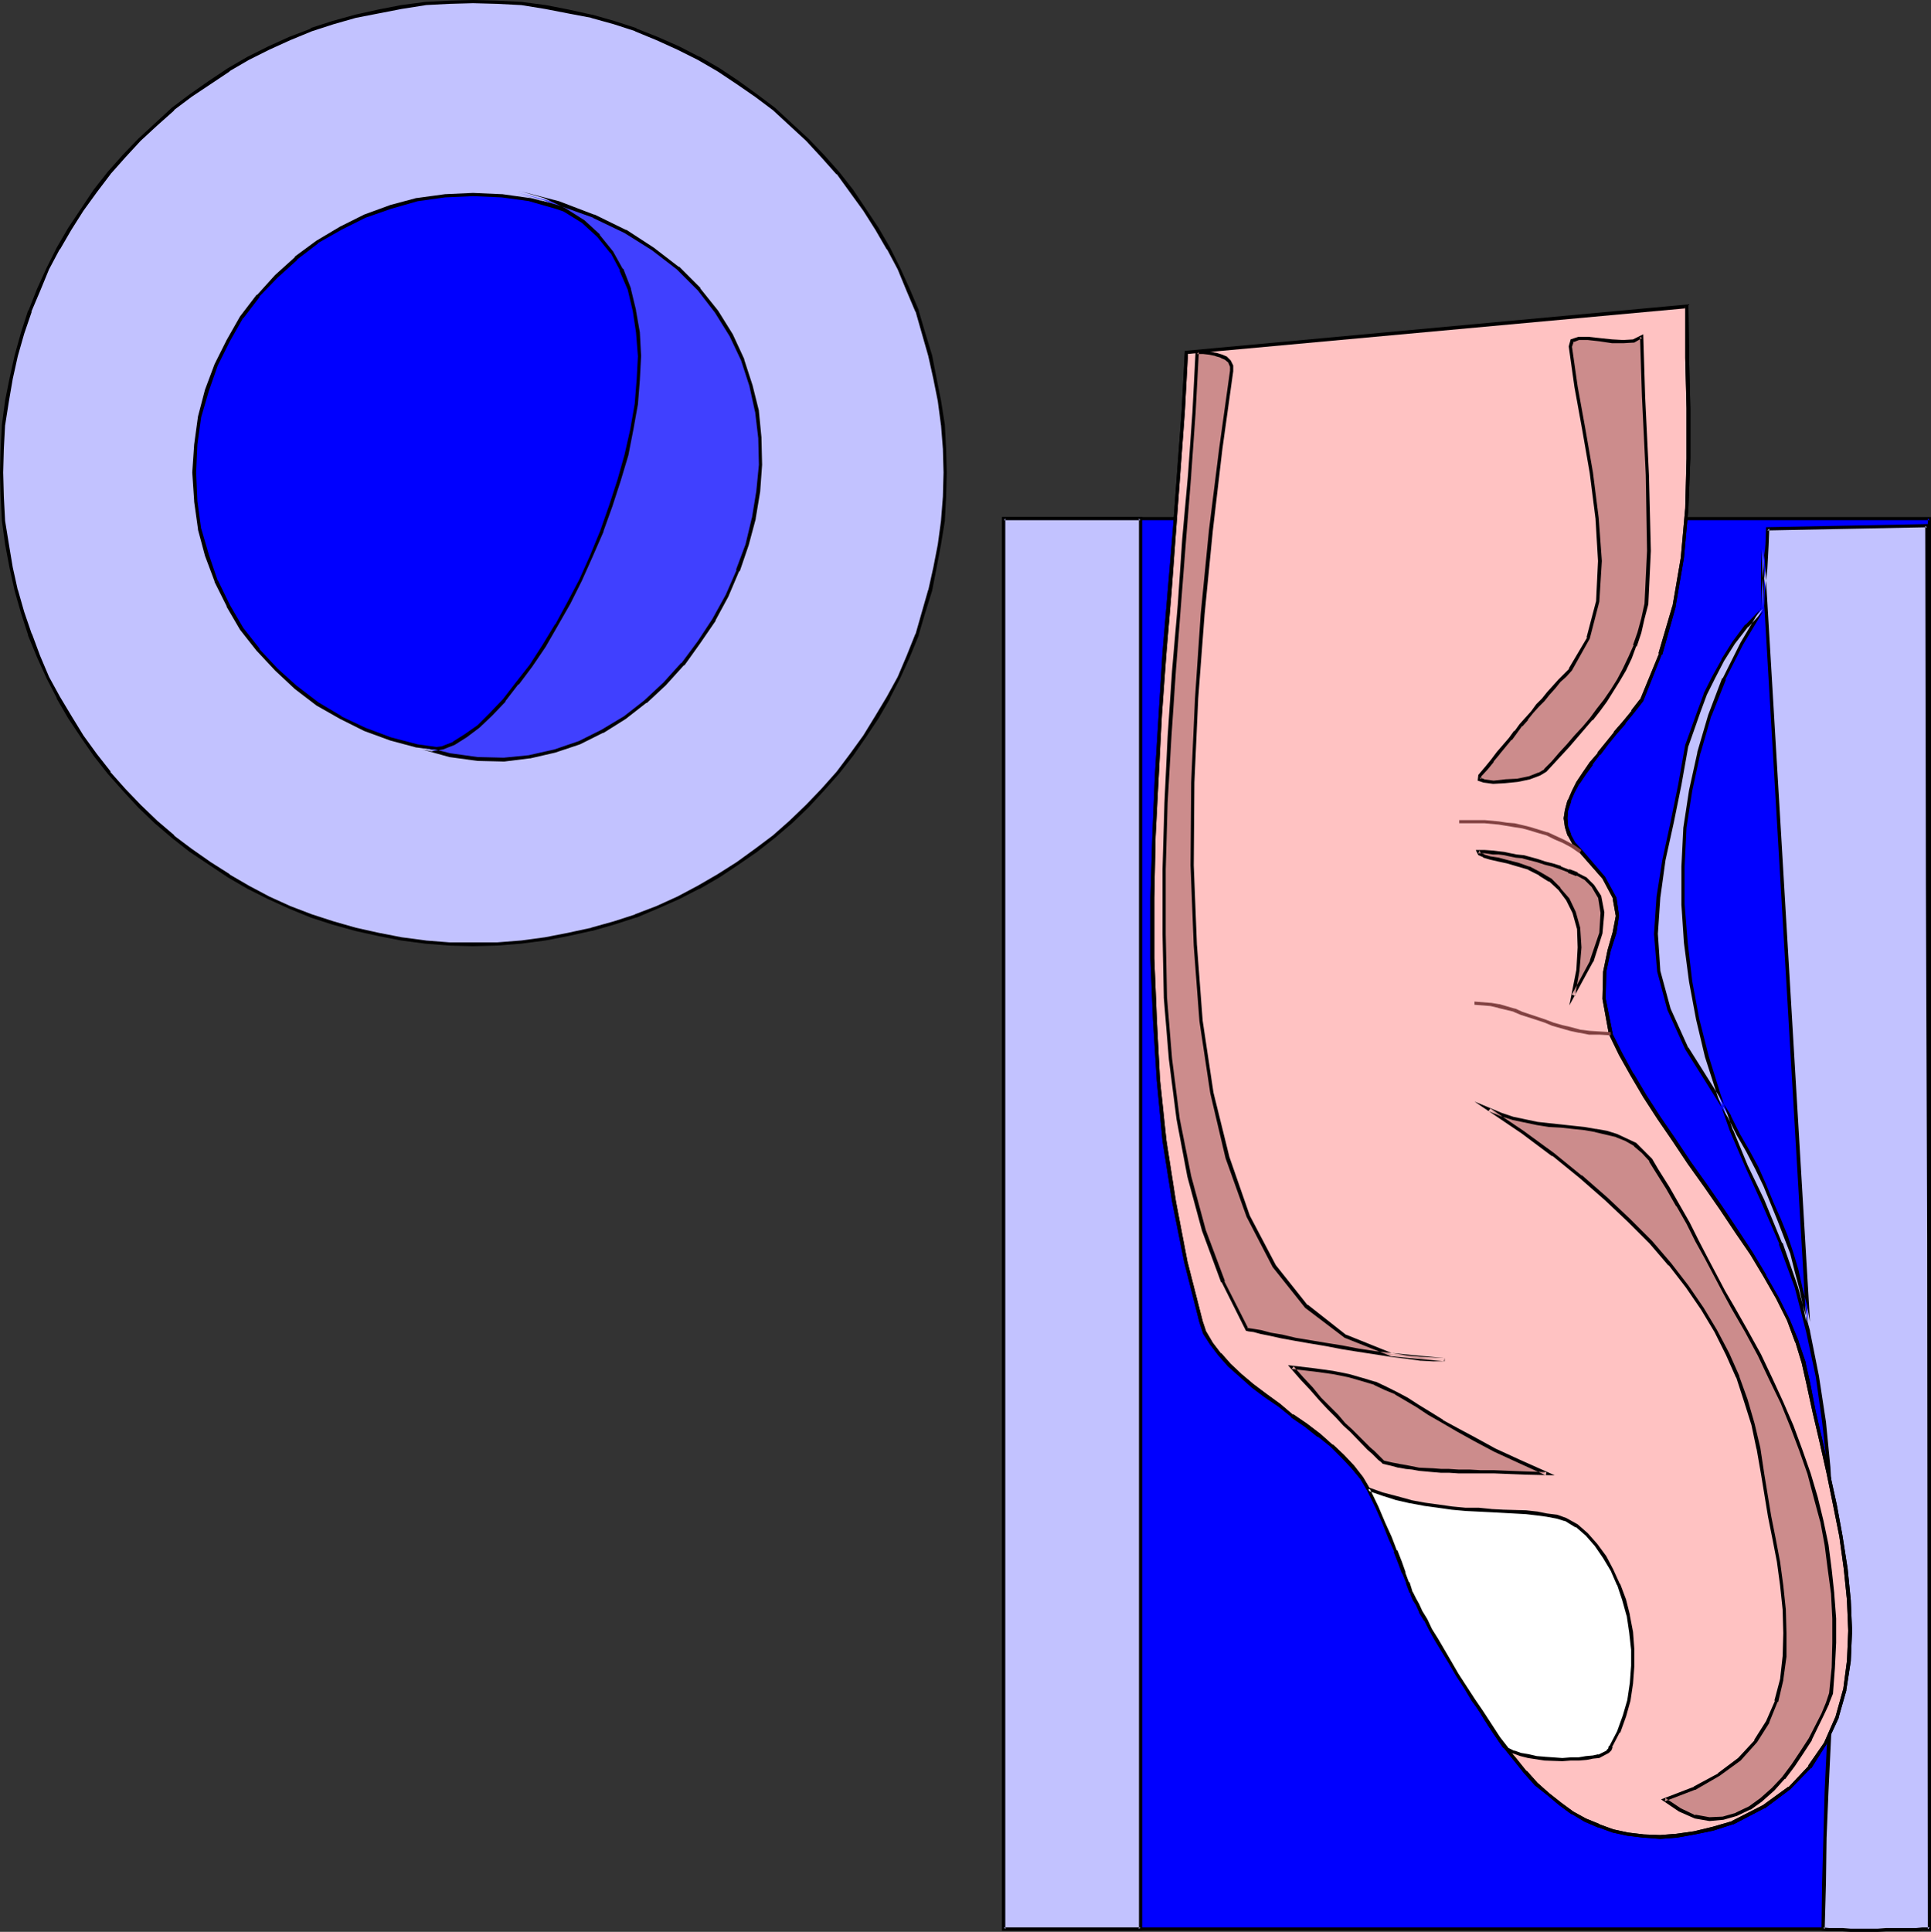
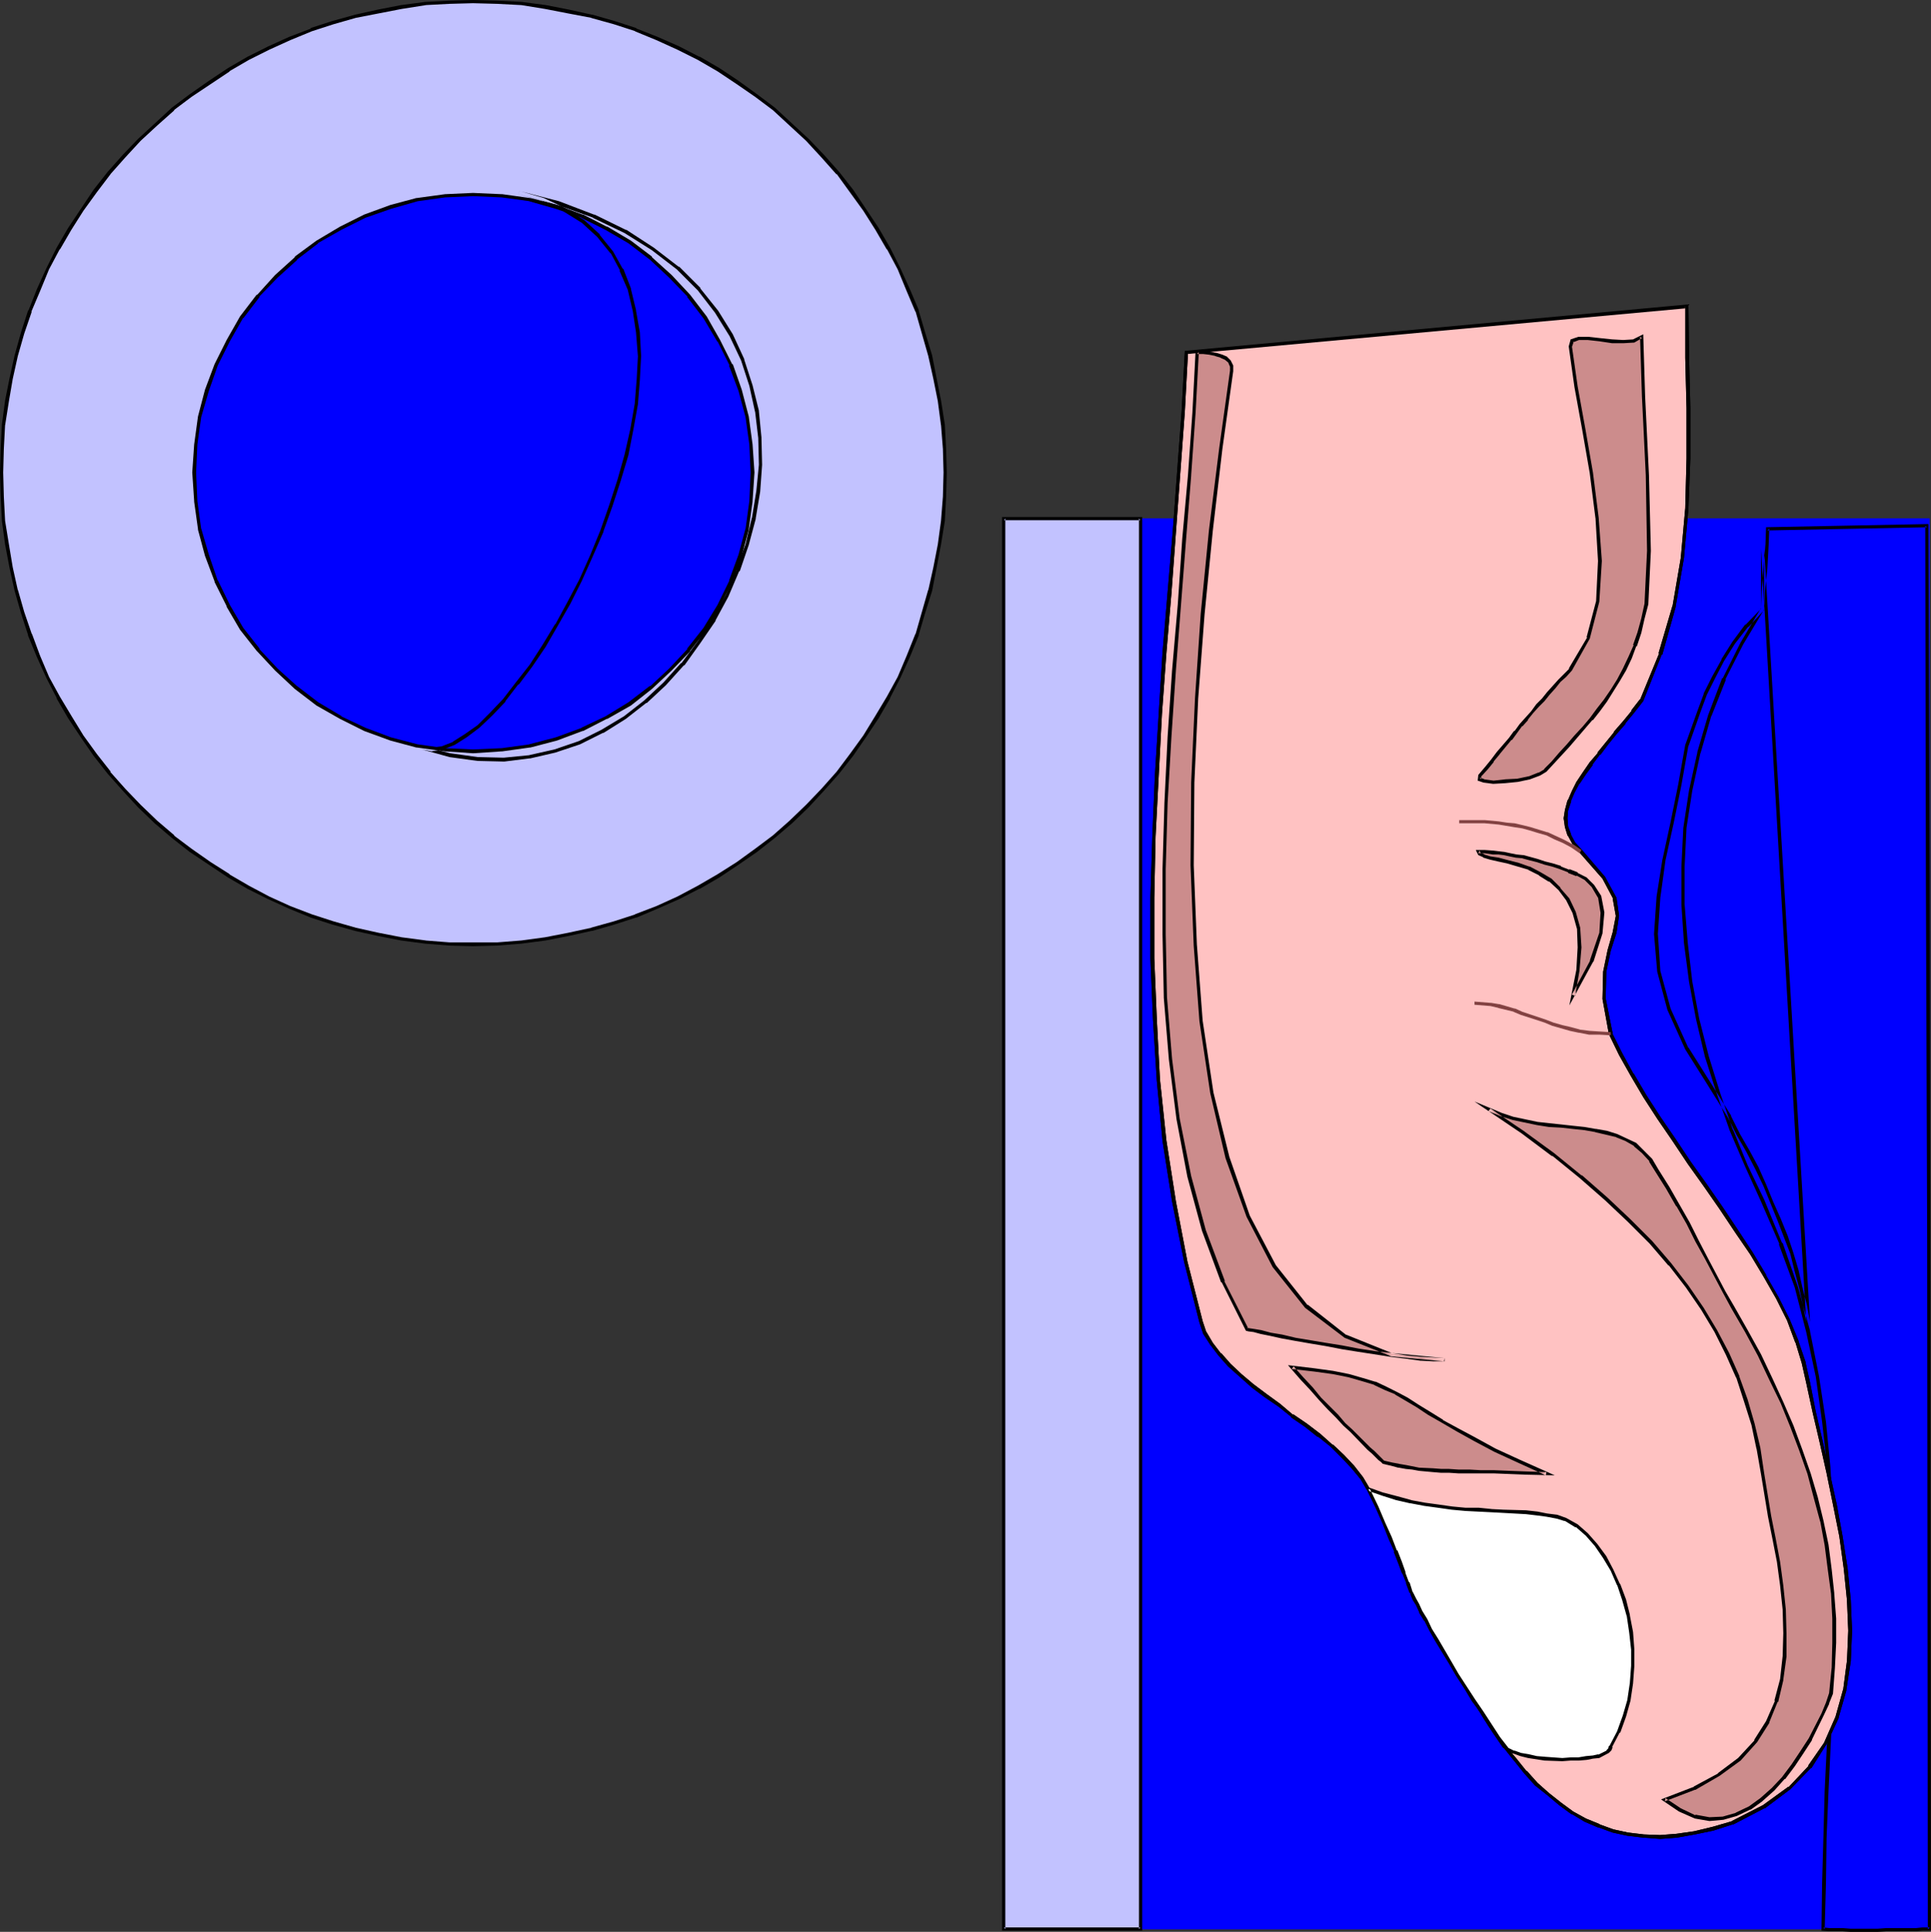
<svg xmlns="http://www.w3.org/2000/svg" xmlns:ns1="http://sodipodi.sourceforge.net/DTD/sodipodi-0.dtd" xmlns:ns2="http://www.inkscape.org/namespaces/inkscape" version="1.0" width="129.681mm" height="129.724mm" id="svg29" ns1:docname="Ball - Grip 1.wmf">
  <rect width="100%" height="100%" fill="#333333" stroke="none" />
  <ns1:namedview id="namedview29" pagecolor="#ffffff" bordercolor="#000000" borderopacity="0.25" ns2:showpageshadow="2" ns2:pageopacity="0.0" ns2:pagecheckerboard="0" ns2:deskcolor="#d1d1d1" ns2:document-units="mm" />
  <defs id="defs1">
    <pattern id="WMFhbasepattern" patternUnits="userSpaceOnUse" width="6" height="6" x="0" y="0" />
  </defs>
  <path style="fill:#c2c2ff;fill-opacity:1;fill-rule:evenodd;stroke:none" d="m 120.069,239.653 6.141,-0.162 6.141,-0.323 6.141,-0.97 5.818,-1.131 5.818,-1.131 5.656,-1.778 5.656,-1.778 5.333,-2.101 5.333,-2.424 5.171,-2.586 5.01,-2.909 4.848,-3.232 4.686,-3.394 4.686,-3.394 4.202,-3.717 4.202,-4.04 3.878,-4.202 3.878,-4.363 3.555,-4.525 3.232,-4.686 3.07,-4.848 3.07,-5.01 2.586,-5.01 2.424,-5.333 2.262,-5.656 1.454,-5.494 1.778,-5.656 1.293,-5.656 1.131,-5.979 0.808,-5.979 0.323,-6.141 0.162,-6.141 -0.162,-5.979 -0.323,-6.141 -0.808,-5.979 -1.131,-5.818 -1.293,-5.818 -1.778,-5.656 -1.454,-5.494 -2.262,-5.494 -2.424,-5.333 -2.586,-5.171 -3.07,-5.01 -3.07,-4.848 -3.232,-4.686 -3.555,-4.525 -3.878,-4.363 -3.878,-4.202 -4.202,-3.878 -4.202,-3.878 -4.686,-3.394 -4.686,-3.394 -4.848,-3.07 -5.01,-2.909 -5.171,-2.747 -5.333,-2.262 -5.333,-2.262 -5.656,-1.778 -5.656,-1.616 -5.818,-1.293 -5.818,-1.131 -6.141,-0.808 -6.141,-0.485 -6.141,-0.162 -5.979,0.162 -6.141,0.485 -5.979,0.808 -5.979,1.131 -5.818,1.293 -5.656,1.616 -5.494,1.778 -5.494,2.262 -5.333,2.262 -5.171,2.747 -5.01,2.909 -4.848,3.07 -4.686,3.394 -4.525,3.394 -4.363,3.878 -4.202,3.878 -3.878,4.202 -3.878,4.363 -3.394,4.525 -3.394,4.686 -3.232,4.848 -2.747,5.01 -2.747,5.171 -2.262,5.333 -2.262,5.494 -1.778,5.494 -1.778,5.656 -1.131,5.818 -1.131,5.818 -0.808,5.979 -0.485,6.141 -0.162,5.979 0.162,6.141 0.485,6.141 0.808,5.979 1.131,5.979 1.131,5.656 1.778,5.656 1.778,5.494 2.262,5.656 2.262,5.333 2.747,5.01 2.747,5.01 3.232,4.848 3.394,4.686 3.394,4.525 3.878,4.363 3.878,4.202 4.202,4.04 4.363,3.717 4.525,3.394 4.686,3.394 4.848,3.232 5.01,2.909 5.171,2.586 5.333,2.424 5.494,2.101 5.494,1.778 5.656,1.778 5.818,1.131 5.979,1.131 5.979,0.97 6.141,0.323 z" id="path1" />
  <path style="fill:#000000;fill-opacity:1;fill-rule:evenodd;stroke:none" d="m 120.069,240.137 6.141,-0.162 6.141,-0.485 v 0 l 6.141,-0.808 5.818,-1.131 5.818,-1.293 h 0.162 l 5.656,-1.616 5.494,-1.778 h 0.162 l 5.333,-2.262 5.494,-2.424 5.01,-2.586 h 0.162 l 5.01,-2.909 4.848,-3.232 4.686,-3.232 4.525,-3.555 v 0 l 4.363,-3.717 4.202,-4.04 3.878,-4.202 3.878,-4.363 v 0 l 3.555,-4.525 3.232,-4.686 3.232,-4.848 2.909,-5.01 v -0.162 l 2.586,-5.01 2.424,-5.333 2.262,-5.494 v -0.162 l 1.616,-5.494 1.778,-5.656 v 0 l 1.131,-5.818 1.131,-5.979 0.97,-5.979 v 0 l 0.323,-6.141 0.162,-6.141 -0.162,-5.979 -0.323,-6.141 v 0 l -0.97,-6.141 -1.131,-5.656 -1.131,-5.818 v 0 l -1.778,-5.818 -1.616,-5.494 v -0.162 l -2.262,-5.333 -2.424,-5.333 -2.586,-5.171 v 0 l -2.909,-5.01 -3.232,-4.848 -3.232,-4.848 -3.555,-4.525 v 0 l -3.878,-4.363 -3.878,-4.04 -4.202,-3.878 -4.363,-4.04 v 0 l -4.525,-3.394 -4.686,-3.394 -4.848,-3.232 -5.01,-2.909 h -0.162 l -5.01,-2.586 -5.494,-2.424 -5.333,-2.101 -0.162,-0.162 -5.494,-1.778 -5.656,-1.616 h -0.162 l -5.818,-1.293 -5.818,-1.131 -6.141,-0.808 v 0 L 126.209,0.162 120.069,0 l -5.979,0.162 -6.141,0.323 v 0 l -6.141,0.808 -5.818,1.131 -5.818,1.293 v 0 L 84.355,5.333 78.861,7.11 v 0.162 l -5.494,2.101 -5.333,2.424 -5.171,2.586 -5.01,2.909 v 0 l -4.848,3.232 -4.848,3.394 -4.525,3.394 v 0 l -4.363,4.04 -4.202,3.878 -3.878,4.04 -3.878,4.363 v 0 l -3.555,4.525 -3.232,4.848 -3.232,4.848 -2.909,5.01 v 0 l -2.586,5.171 -2.424,5.333 -2.101,5.333 -0.162,0.162 -1.778,5.494 -1.616,5.818 v 0 l -1.293,5.818 -1.131,5.656 -0.808,6.141 v 0 L 0.162,113.928 0,119.907 l 0.162,6.141 0.323,6.141 v 0 l 0.808,5.979 1.131,5.979 1.293,5.818 v 0 l 1.616,5.656 1.778,5.494 v 0.162 l 2.262,5.494 v 0 l 2.424,5.333 2.586,5.01 v 0.162 l 2.909,5.01 3.232,4.848 3.232,4.686 3.555,4.525 v 0 l 3.878,4.363 3.878,4.202 4.202,4.04 4.363,3.717 v 0 l 4.525,3.555 4.848,3.232 4.848,3.232 v 0 l 5.01,2.909 5.171,2.586 5.333,2.424 5.494,2.262 v 0 l 5.494,1.778 5.818,1.616 v 0 l 5.818,1.293 5.818,1.131 6.141,0.808 v 0 l 6.141,0.485 5.979,0.162 v -0.97 h -5.979 l -6.141,-0.485 h 0.162 l -6.141,-0.808 -5.818,-1.131 -5.818,-1.293 v 0 l -5.656,-1.616 -5.494,-1.778 v 0 l -5.494,-2.101 -5.333,-2.424 -5.171,-2.747 -5.01,-2.909 h 0.162 l -4.848,-3.07 -4.848,-3.394 -4.525,-3.394 h 0.162 l -4.363,-3.717 -4.202,-4.04 -3.878,-4.04 -3.878,-4.363 h 0.162 l -3.555,-4.525 -3.394,-4.686 -3.07,-5.01 -2.909,-4.848 v 0 l -2.747,-5.01 -2.262,-5.333 v 0 l -2.101,-5.656 v 0.162 l -1.939,-5.656 -1.616,-5.656 v 0.162 l -1.293,-5.818 -0.97,-5.818 -0.97,-5.979 v 0 l -0.323,-6.141 -0.162,-6.141 0.162,-5.979 0.323,-6.141 v 0.162 l 0.97,-6.141 0.97,-5.656 1.293,-5.818 v 0 l 1.616,-5.656 1.939,-5.656 -0.162,0.162 2.262,-5.333 2.262,-5.494 2.747,-5.171 v 0.162 l 2.909,-5.01 3.07,-4.848 3.394,-4.686 3.555,-4.686 -0.162,0.162 3.878,-4.363 3.878,-4.202 4.202,-3.878 4.363,-3.878 h -0.162 l 4.525,-3.394 4.848,-3.232 4.848,-3.232 h -0.162 l 5.01,-2.909 5.171,-2.586 5.333,-2.424 5.494,-2.262 v 0 l 5.494,-1.778 5.656,-1.616 v 0 l 5.818,-1.131 5.818,-1.131 6.141,-0.97 h -0.162 l 6.141,-0.323 5.979,-0.162 6.141,0.162 6.141,0.323 v 0 l 5.979,0.97 5.818,1.131 5.979,1.131 h -0.162 l 5.818,1.616 5.494,1.778 h -0.162 l 5.494,2.262 5.333,2.424 5.171,2.586 v 0 l 5.01,2.909 4.848,3.232 4.686,3.232 4.525,3.394 v 0 l 4.202,3.878 4.202,3.878 3.878,4.202 3.878,4.363 v -0.162 l 3.394,4.686 3.394,4.686 3.07,4.848 2.909,5.01 v -0.162 l 2.747,5.171 2.262,5.494 2.262,5.333 v -0.162 l 1.616,5.656 1.616,5.656 v 0 l 1.293,5.818 1.131,5.656 0.808,6.141 v -0.162 l 0.485,6.141 0.162,5.979 -0.162,6.141 -0.485,6.141 v 0 l -0.808,5.979 -1.131,5.818 -1.293,5.818 v -0.162 l -1.616,5.656 -1.616,5.656 v -0.162 l -2.262,5.656 -2.262,5.333 -2.747,5.01 v 0 l -2.909,4.848 -3.07,5.01 -3.394,4.686 -3.394,4.525 v 0 l -3.878,4.363 -3.878,4.04 -4.202,4.04 -4.202,3.717 v 0 l -4.525,3.394 -4.686,3.394 -4.848,3.07 -5.01,2.909 v 0 l -5.171,2.747 -5.333,2.424 -5.494,2.101 h 0.162 l -5.494,1.778 -5.818,1.616 h 0.162 l -5.979,1.293 -5.818,1.131 -5.979,0.808 v 0 l -6.141,0.485 h -6.141 z" id="path2" />
  <path style="fill:#0000ff;fill-opacity:1;fill-rule:evenodd;stroke:none" d="m 120.069,190.688 7.272,-0.323 7.11,-0.97 6.787,-1.778 6.464,-2.424 6.141,-3.07 5.979,-3.555 5.333,-4.04 5.01,-4.525 4.686,-5.01 4.04,-5.494 3.555,-5.818 3.07,-6.302 2.262,-6.464 1.778,-6.626 0.97,-7.11 0.485,-7.272 -0.485,-7.11 -0.97,-7.11 -1.778,-6.626 -2.262,-6.464 -3.07,-6.141 -3.555,-5.979 -4.04,-5.333 -4.686,-5.01 -5.01,-4.525 -5.333,-4.202 -5.979,-3.394 -6.141,-3.07 -6.464,-2.424 -6.787,-1.778 -7.11,-0.97 -7.272,-0.485 -7.11,0.485 -7.11,0.97 -6.787,1.778 -6.464,2.424 -6.141,3.07 -5.979,3.394 -5.333,4.202 -5.01,4.525 -4.525,5.01 -4.202,5.333 -3.555,5.979 -3.07,6.141 -2.262,6.464 -1.778,6.626 -0.97,7.11 -0.485,7.11 0.485,7.272 0.97,7.11 1.778,6.626 2.262,6.464 3.07,6.302 3.555,5.818 4.202,5.494 4.525,5.01 5.01,4.525 5.333,4.04 5.979,3.555 6.141,3.07 6.464,2.424 6.787,1.778 7.11,0.97 z" id="path3" />
  <path style="fill:#000000;fill-opacity:1;fill-rule:evenodd;stroke:none" d="m 120.069,191.173 7.272,-0.485 h 0.162 l 6.949,-0.97 h 0.162 l 6.787,-1.778 6.464,-2.424 h 0.162 l 5.979,-3.07 h 0.162 l 5.979,-3.394 5.333,-4.202 v 0 l 5.01,-4.686 4.686,-4.848 v -0.162 l 4.202,-5.333 3.394,-5.818 v -0.162 l 3.07,-6.141 0.162,-0.162 2.262,-6.464 1.778,-6.626 v -0.162 l 0.97,-6.949 v -0.162 l 0.485,-7.272 -0.485,-7.11 v 0 l -0.97,-7.11 v 0 l -1.778,-6.787 -2.262,-6.464 h -0.162 l -3.07,-6.141 v 0 l -3.394,-5.979 -4.202,-5.494 v 0 l -4.686,-5.01 -5.01,-4.525 v -0.162 l -5.333,-4.04 -5.979,-3.555 h -0.162 l -5.979,-3.07 h -0.162 l -6.464,-2.424 -6.787,-1.778 h -0.162 l -6.949,-0.97 h -0.162 l -7.272,-0.323 -7.11,0.323 v 0 l -7.11,0.97 h -0.162 l -6.626,1.778 -6.626,2.424 v 0 l -6.141,3.07 -5.979,3.555 v 0 l -5.494,4.04 v 0.162 l -5.01,4.525 -4.525,5.01 h -0.162 l -4.202,5.494 v 0 l -3.394,5.979 -3.07,6.141 v 0 l -2.424,6.464 -1.778,6.787 v 0 l -0.97,7.11 v 0 l -0.485,7.11 0.485,7.272 v 0.162 l 0.97,6.949 v 0.162 l 1.778,6.626 2.424,6.464 v 0.162 l 3.07,6.141 v 0.162 l 3.394,5.818 4.202,5.333 0.162,0.162 4.525,4.848 5.01,4.686 v 0 l 5.494,4.202 5.979,3.394 v 0 l 6.141,3.07 v 0 l 6.626,2.424 6.626,1.778 h 0.162 l 7.11,0.97 v 0 l 7.11,0.485 v -0.97 l -7.11,-0.323 v 0 l -6.949,-0.97 v 0 l -6.787,-1.778 -6.464,-2.424 v 0 l -6.141,-2.909 h 0.162 l -5.979,-3.555 -5.494,-4.202 0.162,0.162 -5.01,-4.525 -4.686,-5.01 h 0.162 l -4.202,-5.333 -3.394,-5.818 v 0 l -3.07,-6.302 v 0.162 l -2.262,-6.626 -1.939,-6.626 v 0.162 l -0.97,-7.11 v 0 l -0.323,-7.272 0.323,-7.11 v 0 l 0.97,-6.949 v 0 l 1.939,-6.626 2.262,-6.464 v 0 l 3.07,-6.141 3.394,-5.979 v 0.162 l 4.202,-5.494 h -0.162 l 4.686,-4.848 5.01,-4.525 h -0.162 l 5.494,-4.202 h -0.162 l 5.979,-3.394 6.141,-3.07 v 0 l 6.464,-2.262 6.787,-1.939 v 0 l 6.949,-0.97 v 0 l 7.11,-0.323 7.272,0.323 v 0 l 7.11,0.97 h -0.162 l 6.787,1.939 6.626,2.262 h -0.162 l 6.141,3.07 v 0 l 5.818,3.394 5.494,4.202 v 0 l 4.848,4.525 4.686,4.848 h -0.162 l 4.202,5.494 3.555,5.979 v -0.162 l 3.07,6.141 h -0.162 l 2.424,6.464 1.778,6.626 v 0 l 0.97,6.949 v 0 l 0.323,7.11 -0.323,7.272 v 0 l -0.97,7.11 v -0.162 l -1.778,6.626 -2.424,6.626 0.162,-0.162 -3.07,6.302 v 0 l -3.555,5.818 -4.202,5.333 h 0.162 l -4.686,5.01 -4.848,4.525 v -0.162 l -5.494,4.202 -5.818,3.555 v 0 l -6.141,2.909 h 0.162 l -6.626,2.424 -6.787,1.778 h 0.162 l -7.11,0.97 v 0 l -7.272,0.323 z" id="path4" />
-   <path style="fill:#4040ff;fill-opacity:1;fill-rule:evenodd;stroke:none" d="m 131.704,48.965 6.141,1.778 5.494,2.424 4.686,3.07 3.878,3.555 3.394,4.202 2.424,4.525 1.939,4.848 1.454,5.494 0.808,5.494 0.485,5.979 -0.323,6.141 -0.646,6.141 -1.131,6.302 -1.293,6.464 -1.778,6.464 -2.101,6.464 -2.424,6.464 -2.586,6.302 -2.747,6.141 -2.909,5.818 -3.232,5.656 -3.232,5.333 -3.232,4.848 -3.555,4.686 -3.232,4.202 -3.394,3.555 -3.232,3.07 -3.07,2.262 -3.07,1.939 -2.747,1.131 -2.909,0.485 -2.262,-0.485 6.949,1.939 6.949,0.97 6.787,0.162 6.464,-0.646 6.464,-1.616 6.141,-2.101 5.818,-2.909 5.656,-3.394 5.333,-4.04 4.848,-4.525 4.525,-5.01 4.202,-5.494 3.717,-5.818 3.394,-5.979 2.747,-6.464 2.262,-6.464 1.778,-6.787 1.131,-6.787 0.485,-6.787 v -6.787 l -0.808,-6.787 -1.616,-6.464 -1.939,-6.626 -2.909,-6.141 -3.878,-5.979 -4.363,-5.818 -5.333,-5.333 -6.302,-4.848 -7.11,-4.525 -8.08,-3.717 -8.888,-3.394 z" id="path5" />
  <path style="fill:#000000;fill-opacity:1;fill-rule:evenodd;stroke:none" d="m 131.865,48.48 -0.323,0.808 6.302,1.778 h -0.162 l 5.494,2.586 h -0.162 l 4.686,2.909 v 0 l 3.878,3.555 v 0 l 3.394,4.202 v -0.162 l 2.424,4.525 h -0.162 l 2.101,4.848 v 0 l 1.293,5.494 v 0 l 0.808,5.333 0.485,6.141 v -0.162 l -0.323,6.141 v -0.162 l -0.485,6.141 -1.131,6.464 -1.454,6.464 v 0 l -1.778,6.302 -2.101,6.464 -2.262,6.464 v 0 l -2.586,6.302 -2.747,6.141 -3.07,5.818 -3.07,5.656 v -0.162 l -3.232,5.333 -3.232,5.01 -3.555,4.525 v 0 l -3.232,4.202 v 0 l -3.394,3.555 -3.07,3.07 v 0 l -3.232,2.262 -3.07,1.939 h 0.162 l -2.909,1.131 h 0.162 l -2.747,0.323 h 0.162 l -2.424,-0.323 -0.162,0.808 6.949,1.939 v 0 l 7.11,0.97 v 0 l 6.787,0.162 v 0 l 6.464,-0.808 h 0.162 l 6.302,-1.454 6.302,-2.101 v 0 l 5.818,-2.909 h 0.162 l 5.656,-3.555 5.171,-4.04 h 0.162 l 4.848,-4.525 4.525,-5.01 h 0.162 l 4.04,-5.656 3.878,-5.656 v -0.162 l 3.232,-5.979 2.747,-6.464 h 0.162 l 2.262,-6.626 1.778,-6.626 v -0.162 l 1.131,-6.787 0.485,-6.787 v 0 l -0.162,-6.787 v -0.162 l -0.646,-6.626 v -0.162 l -1.616,-6.464 -2.101,-6.464 v -0.162 l -2.909,-6.302 v 0 l -3.717,-5.979 -4.525,-5.656 v -0.162 l -5.333,-5.333 h -0.162 l -6.302,-4.848 -6.949,-4.525 h -0.162 l -7.918,-3.878 h -0.162 l -8.888,-3.394 -10.019,-2.586 -0.323,0.808 10.019,2.747 9.05,3.232 h -0.162 l 8.08,3.878 v 0 l 6.949,4.363 6.302,4.848 v 0 l 5.333,5.333 v 0 l 4.363,5.656 3.717,5.979 v 0 l 2.909,6.141 v 0 l 2.101,6.464 1.454,6.626 v -0.162 l 0.808,6.787 v 0 l 0.162,6.787 v 0 l -0.646,6.626 -1.131,6.949 v -0.162 l -1.616,6.787 -2.424,6.464 h 0.162 l -2.747,6.302 -3.394,6.141 v 0 l -3.717,5.656 -4.202,5.656 v -0.162 l -4.525,5.01 -4.848,4.525 v 0 l -5.171,4.04 -5.656,3.394 v 0 l -5.818,2.909 v 0 l -6.141,2.101 -6.464,1.454 h 0.162 l -6.626,0.646 h 0.162 l -6.787,-0.162 v 0 l -6.949,-0.97 v 0 l -6.949,-1.778 -0.162,0.808 2.424,0.485 2.909,-0.485 2.909,-1.131 3.07,-1.939 3.232,-2.424 v 0 l 3.232,-3.07 3.394,-3.555 v -0.162 l 3.232,-4.202 h 0.162 l 3.394,-4.525 3.394,-5.01 3.07,-5.333 v 0 l 3.232,-5.656 2.909,-5.818 2.747,-6.141 2.747,-6.302 v -0.162 l 2.262,-6.302 2.101,-6.464 1.939,-6.464 v 0 l 1.293,-6.626 1.131,-6.302 0.485,-6.141 v 0 l 0.323,-6.141 v 0 l -0.323,-5.979 -0.97,-5.494 v -0.162 l -1.293,-5.333 v -0.162 l -1.939,-5.01 h -0.162 l -2.424,-4.363 v 0 l -3.394,-4.202 v -0.162 l -3.878,-3.555 -4.848,-3.07 v 0 l -5.494,-2.586 v 0 l -6.141,-1.778 -0.323,0.808 z" id="path6" />
  <path style="fill:#0000ff;fill-opacity:1;fill-rule:evenodd;stroke:none" d="M 489.809,489.647 V 131.542 H 254.843 v 358.105 z" id="path7" />
-   <path style="fill:#000000;fill-opacity:1;fill-rule:evenodd;stroke:none" d="M 490.132,489.971 V 131.219 H 254.358 v 358.752 h 235.774 l -0.323,-0.808 H 254.843 l 0.323,0.485 v -358.105 l -0.323,0.485 h 234.966 l -0.485,-0.485 v 358.105 l 0.485,-0.485 z" id="path8" />
  <path style="fill:#c2c2ff;fill-opacity:1;fill-rule:evenodd;stroke:none" d="m 289.425,489.647 v -358.105 h -34.582 v 358.105 z" id="path9" />
  <path style="fill:#000000;fill-opacity:1;fill-rule:evenodd;stroke:none" d="m 289.91,489.971 v -358.752 h -35.552 v 358.752 h 35.552 l -0.485,-0.808 h -34.582 l 0.323,0.485 v -358.105 l -0.323,0.485 h 34.582 l -0.323,-0.485 v 358.105 l 0.323,-0.485 z" id="path10" />
-   <path style="fill:#c2c2ff;fill-opacity:1;fill-rule:evenodd;stroke:none" d="m 458.943,335.481 -0.808,-4.363 -0.97,-4.363 -1.131,-4.202 -1.293,-4.525 -1.454,-4.202 -1.616,-4.202 -1.939,-4.363 -1.778,-4.363 -2.101,-4.363 -2.101,-4.363 -2.424,-4.202 -2.424,-4.525 -2.586,-4.363 -2.586,-4.202 -2.747,-4.525 -2.909,-4.202 -4.525,-10.019 -2.424,-9.534 -0.808,-9.534 0.646,-9.534 1.293,-9.211 2.101,-9.534 1.939,-9.696 1.778,-9.858 1.616,-4.363 1.454,-4.202 1.778,-4.525 2.101,-4.202 2.262,-4.363 2.747,-4.525 3.394,-4.202 4.04,-4.363 0.162,-4.202 0.485,-5.979 0.485,-5.979 v -4.202 l 40.562,-0.646 0.162,90.173 0.323,90.657 v 89.203 l 0.162,86.133 h -0.162 -0.646 -1.131 -1.293 -1.778 -1.778 -2.101 -2.101 l -2.262,0.162 h -2.424 -2.262 -2.101 l -2.101,-0.162 h -1.778 -1.616 -1.454 l 0.162,-11.635 0.162,-11.635 0.485,-11.797 0.646,-11.797 0.485,-11.797 0.323,-11.797 0.162,-11.797 v -11.797 l -0.323,-11.635 -0.646,-11.635 -1.293,-11.474 -1.778,-11.635 -2.262,-11.312 -3.07,-11.15 -3.878,-11.15 -4.525,-10.827 -4.202,-8.888 -3.717,-9.05 -3.394,-9.211 -2.909,-9.373 -2.262,-9.696 -1.939,-9.534 -1.131,-9.696 -0.808,-9.858 v -9.534 l 0.646,-9.858 1.293,-9.534 2.101,-9.534 2.909,-9.373 3.555,-9.373 4.525,-9.05 5.333,-8.726 v -3.394 -4.202 -4.202 -3.394 z" id="path11" />
  <path style="fill:#000000;fill-opacity:1;fill-rule:evenodd;stroke:none" d="m 458.459,335.481 h 0.97 l -0.808,-4.363 v 0 l -1.131,-4.363 -0.97,-4.363 -1.293,-4.363 -1.454,-4.363 v 0 l -1.778,-4.363 v 0 l -1.939,-4.363 -1.778,-4.363 -1.939,-4.363 -2.262,-4.202 -2.424,-4.202 -2.262,-4.525 v -0.162 l -5.333,-8.565 -2.747,-4.363 -2.747,-4.363 v 0.162 l -4.525,-10.019 v 0 l -2.586,-9.534 v 0.162 l -0.646,-9.696 v 0.162 l 0.646,-9.534 v 0.162 l 1.293,-9.373 2.101,-9.534 1.939,-9.534 1.778,-10.019 v 0.162 l 3.07,-8.726 1.616,-4.363 v 0 l 2.101,-4.202 2.262,-4.363 v 0 l 2.747,-4.363 3.394,-4.363 v 0.162 l 4.04,-4.363 0.162,-4.525 v 0 l 0.646,-5.979 0.323,-5.979 v 0 l 0.162,-4.202 -0.485,0.485 40.562,-0.808 -0.485,-0.323 0.162,90.173 0.323,90.657 0.162,175.336 0.485,-0.485 h -1.939 l -1.454,0.162 h 0.162 -7.757 l -2.262,0.162 h -6.787 l -2.101,-0.162 h -3.394 v 0 l -1.454,-0.162 0.323,0.485 0.323,-11.635 0.162,-11.635 0.485,-11.797 1.131,-23.594 0.323,-11.797 0.162,-11.797 v -11.797 l -0.485,-11.635 -0.646,-11.635 v 0 l -1.131,-11.474 -1.778,-11.635 -2.262,-11.312 v -0.162 l -3.07,-11.15 -3.878,-11.15 h -0.162 l -4.525,-10.989 -4.202,-8.726 -3.717,-9.05 v 0.162 l -3.232,-9.373 -2.909,-9.373 -2.424,-9.534 v 0 l -1.778,-9.534 -1.131,-9.696 -0.808,-9.858 v 0 -9.534 l 0.485,-9.858 v 0 l 1.454,-9.373 2.101,-9.696 v 0.162 l 2.747,-9.534 v 0.162 l 3.717,-9.373 h -0.162 l 4.525,-8.888 v 0 l 5.333,-8.888 v -15.352 h -0.808 l 11.474,196.182 h 0.97 L 447.793,139.299 h -0.808 v 15.19 -0.162 l -5.171,8.726 v 0 l -4.525,9.05 h -0.162 l -3.555,9.373 v 0 l -2.747,9.373 v 0.162 l -2.101,9.534 -1.454,9.534 v 0 l -0.485,9.858 v 9.534 0.162 l 0.646,9.696 1.293,9.858 1.778,9.534 v 0 l 2.262,9.534 3.07,9.534 3.232,9.211 v 0 l 3.878,9.05 4.04,8.888 4.686,10.827 h -0.162 l 4.04,10.989 2.909,11.312 v 0 l 2.424,11.312 1.616,11.474 1.293,11.474 v 0 l 0.646,11.635 0.485,11.635 v 11.797 l -0.323,11.797 -0.323,11.797 -1.131,23.594 -0.323,11.797 -0.323,11.635 -0.162,11.958 1.778,0.162 h 0.162 3.394 l 2.101,0.162 h 6.787 l 2.262,-0.162 h 7.757 v 0 l 1.454,-0.162 h -0.162 2.262 l -0.162,-175.659 -0.162,-90.657 -0.323,-90.657 -41.208,0.808 -0.162,4.525 v -0.162 l -0.485,6.141 -0.485,5.818 v 0.162 l -0.162,4.202 0.162,-0.162 -4.04,4.202 h -0.162 l -3.232,4.363 -2.747,4.363 v 0.162 l -2.424,4.363 -2.101,4.202 v 0.162 l -1.616,4.363 -3.07,8.565 v 0 l -1.778,10.019 -1.939,9.534 -2.101,9.696 -1.454,9.211 v 0 l -0.646,9.534 v 0 l 0.808,9.534 2.586,9.696 v 0 l 4.525,10.019 v 0 l 2.747,4.363 2.747,4.363 5.333,8.565 v 0 l 2.262,4.525 2.424,4.202 2.262,4.363 2.101,4.363 1.778,4.363 1.778,4.363 v 0 l 1.616,4.202 v 0 l 1.616,4.202 1.131,4.525 1.131,4.202 0.97,4.363 v 0 l 0.808,4.202 h 0.97 z" id="path12" />
  <path style="fill:#ffc2c2;fill-opacity:1;fill-rule:evenodd;stroke:none" d="m 301.06,89.365 -0.808,15.029 -0.97,15.19 -1.131,15.352 -1.293,15.514 -1.293,15.352 -1.131,15.514 -0.808,15.514 -0.646,15.514 -0.485,15.514 v 15.352 l 0.646,15.514 0.97,15.514 1.454,15.352 2.424,15.352 3.07,15.19 3.717,15.352 1.131,2.909 1.616,2.747 2.101,2.586 2.424,2.747 2.747,2.586 3.07,2.586 3.394,2.586 3.394,2.424 3.394,2.586 3.394,2.586 3.394,2.424 3.232,2.747 2.747,2.586 2.586,2.747 2.262,2.747 1.616,2.747 2.262,4.04 2.101,4.202 2.101,4.202 2.101,4.202 1.778,4.363 2.101,4.202 2.101,4.363 2.101,4.363 2.101,4.202 2.101,4.202 2.262,4.202 2.101,3.878 2.262,4.04 2.424,3.878 2.262,3.717 2.586,3.394 2.586,3.394 2.586,3.07 2.747,3.07 3.07,2.586 2.909,2.424 3.232,2.262 3.232,1.778 3.394,1.454 3.555,1.293 3.878,0.808 4.04,0.646 4.202,0.162 4.202,-0.323 4.525,-0.646 4.525,-1.131 5.171,-1.616 7.757,-3.878 6.626,-4.848 5.171,-5.333 3.878,-5.979 2.909,-6.626 1.939,-6.949 1.131,-7.272 0.323,-7.757 -0.323,-7.757 -0.808,-7.918 -1.131,-8.242 -1.616,-8.08 -1.616,-7.918 -1.939,-8.08 -1.778,-7.595 -1.454,-7.272 -1.131,-5.171 -1.616,-5.333 -2.262,-5.494 -2.747,-5.494 -3.232,-5.656 -3.394,-5.818 -3.878,-5.656 -3.878,-5.818 -3.878,-5.656 -4.04,-5.818 -3.878,-5.656 -3.878,-5.656 -3.717,-5.656 -3.232,-5.333 -2.747,-5.171 -2.586,-5.171 -1.616,-8.888 0.162,-6.949 1.131,-5.494 1.293,-4.363 0.646,-4.363 -0.646,-4.363 -2.747,-5.333 -5.818,-6.626 -1.778,-2.101 -1.131,-1.939 -0.808,-2.101 -0.162,-2.262 0.162,-2.101 0.808,-2.262 0.97,-2.424 1.293,-2.262 1.454,-2.262 1.778,-2.586 1.939,-2.424 2.101,-2.747 2.101,-2.586 2.262,-2.586 2.262,-2.747 2.101,-2.909 4.848,-11.797 3.555,-12.12 2.101,-12.282 0.97,-12.605 0.485,-12.605 v -12.766 l -0.323,-12.766 -0.162,-13.09 z" id="path13" />
  <path style="fill:#000000;fill-opacity:1;fill-rule:evenodd;stroke:none" d="m 300.737,89.041 -0.808,15.352 v 0 l -1.131,15.19 -1.131,15.352 -1.293,15.352 -1.293,15.352 -0.97,15.514 v 0.162 l -0.97,15.514 -0.646,15.514 -0.485,15.514 v 15.352 l 0.646,15.514 0.97,15.514 v 0 l 1.454,15.352 2.424,15.352 3.07,15.352 v 0 l 3.878,15.352 0.97,2.909 1.778,2.747 v 0 l 2.101,2.747 v 0 l 2.424,2.747 2.909,2.586 2.909,2.586 0.162,0.162 3.232,2.424 3.555,2.424 v 0 l 3.232,2.586 v 0.162 l 3.555,2.424 3.232,2.586 v -0.162 l 3.232,2.586 v 0 l 2.747,2.747 2.586,2.747 v 0 l 2.262,2.747 v 0 l 1.616,2.747 v -0.162 l 2.262,4.04 4.04,8.403 2.101,4.202 1.939,4.363 8.403,17.13 2.101,4.202 2.101,4.202 2.262,3.878 2.262,4.202 v 0 l 2.262,3.717 2.424,3.717 2.424,3.555 h 0.162 l 2.586,3.232 2.586,3.232 v 0 l 2.747,3.07 3.07,2.424 v 0 l 3.07,2.586 v 0 l 3.07,2.262 h 0.162 l 3.232,1.939 3.394,1.454 h 0.162 l 3.555,1.293 v 0 l 3.717,0.808 4.04,0.485 h 0.162 l 4.202,0.323 v 0 l 4.202,-0.323 4.525,-0.808 v 0 l 4.686,-0.97 5.01,-1.616 h 0.162 l 7.757,-4.04 h 0.162 l 6.464,-4.848 5.171,-5.333 h 0.162 l 3.878,-6.141 3.07,-6.626 v -0.162 l 1.939,-6.787 v -0.162 l 1.131,-7.272 v 0 l 0.323,-7.757 -0.323,-7.757 v 0 l -0.808,-8.08 -1.293,-8.242 -1.454,-7.918 -1.778,-8.08 v 0 l -1.778,-7.918 -1.778,-7.595 v 0 l -1.454,-7.434 -1.131,-5.01 v -0.162 l -1.778,-5.171 v -0.162 l -2.262,-5.494 -2.747,-5.494 -3.232,-5.656 v -0.162 l -3.394,-5.656 -3.717,-5.656 -3.878,-5.818 -4.04,-5.818 -4.04,-5.656 -3.878,-5.818 -3.878,-5.656 -3.555,-5.494 -3.232,-5.494 v 0.162 l -2.909,-5.333 -2.586,-5.171 0.162,0.162 -1.778,-8.888 v 0.162 l 0.162,-6.949 v 0 l 1.131,-5.333 v 0 l 1.454,-4.525 v 0 l 0.646,-4.363 -0.646,-4.525 -2.909,-5.333 -5.818,-6.787 -1.778,-1.939 v 0 l -1.131,-2.101 0.162,0.162 -0.808,-2.101 v 0 l -0.162,-2.101 v 0 l 0.162,-2.101 v 0.162 l 0.808,-2.424 -0.162,0.162 0.97,-2.262 1.293,-2.424 v 0.162 l 1.616,-2.424 1.778,-2.424 h -0.162 l 1.939,-2.586 h 0.162 l 1.939,-2.586 v 0 l 2.101,-2.586 v 0 l 2.262,-2.586 v -0.162 l 2.262,-2.747 v 0 l 2.262,-2.909 4.686,-11.797 h 0.162 l 3.394,-12.12 v -0.162 l 2.101,-12.282 1.131,-12.443 v -0.162 l 0.485,-12.605 v -12.766 l -0.323,-12.766 -0.162,-13.574 -127.825,11.797 0.485,0.808 127.017,-11.635 -0.485,-0.485 v 13.09 l 0.323,12.766 v 12.766 l -0.323,12.605 v 0 l -1.131,12.605 -2.101,12.282 v -0.162 l -3.555,12.12 h 0.162 l -4.848,11.797 v -0.162 l -2.262,2.909 h 0.162 l -2.262,2.747 v 0 l -2.262,2.586 v 0.162 l -2.101,2.586 v 0 l -2.101,2.586 h 0.162 l -2.101,2.424 v 0 l -1.778,2.586 -1.616,2.424 v 0 l -1.131,2.262 -0.97,2.262 -0.162,0.162 -0.646,2.424 -0.323,2.101 0.323,2.262 0.646,2.101 0.162,0.162 1.131,2.101 1.778,2.101 5.818,6.626 v 0 l 2.747,5.171 -0.162,-0.162 0.808,4.525 v -0.162 l -0.808,4.202 v 0 l -1.293,4.525 v 0 l -1.131,5.494 -0.162,6.949 1.616,8.888 2.586,5.333 2.909,5.171 v 0 l 3.232,5.494 3.555,5.494 3.878,5.656 3.878,5.818 4.04,5.656 4.04,5.818 3.878,5.818 3.878,5.656 3.394,5.656 v 0 l 3.232,5.656 2.747,5.494 2.101,5.656 v -0.162 l 1.616,5.333 v 0 l 1.131,5.01 1.616,7.434 v 0 l 1.778,7.595 1.778,7.918 v 0 l 1.616,7.918 1.616,8.08 1.131,8.242 0.808,7.918 v 0 l 0.323,7.757 -0.323,7.757 v -0.162 l -0.97,7.434 v -0.162 l -1.939,6.949 v 0 l -2.909,6.626 v 0 l -4.04,5.818 h 0.162 l -5.171,5.494 v -0.162 l -6.464,4.686 v 0 l -7.918,4.04 h 0.162 l -5.01,1.454 -4.686,1.131 v 0 l -4.525,0.646 -4.202,0.323 h 0.162 l -4.202,-0.162 v 0 l -4.04,-0.485 -3.717,-0.808 v 0 l -3.555,-1.293 h 0.162 l -3.555,-1.454 -3.232,-1.778 v 0 l -3.07,-2.262 v 0 l -3.07,-2.424 v 0 l -2.909,-2.586 -2.747,-3.07 v 0.162 l -2.586,-3.232 -2.747,-3.232 h 0.162 l -2.424,-3.555 -2.424,-3.717 -2.424,-3.717 v 0 l -2.101,-4.04 -2.262,-4.04 -2.262,-4.04 -2.101,-4.202 -8.242,-17.13 -1.939,-4.363 -2.101,-4.363 -4.202,-8.242 -2.262,-4.04 v 0 l -1.616,-2.747 v 0 l -2.262,-2.909 v 0 l -2.586,-2.747 -2.747,-2.586 h -0.162 l -3.07,-2.747 v 0 l -3.394,-2.586 -3.555,-2.424 v 0.162 l -3.232,-2.747 v 0 l -3.555,-2.586 -3.232,-2.424 v 0 l -3.07,-2.586 -2.747,-2.586 -2.424,-2.747 v 0.162 l -2.101,-2.747 v 0 l -1.616,-2.747 v 0.162 l -0.97,-2.909 -3.878,-15.19 v 0 l -2.909,-15.19 -2.424,-15.514 -1.616,-15.352 v 0.162 l -0.808,-15.514 -0.646,-15.514 v -15.352 l 0.323,-15.514 0.808,-15.514 0.808,-15.514 v 0 l 1.131,-15.514 1.293,-15.352 1.131,-15.352 1.131,-15.352 1.131,-15.352 v 0 l 0.808,-15.029 -0.323,0.485 z" id="path14" />
  <path style="fill:#000000;fill-opacity:1;fill-rule:evenodd;stroke:none" d="m 300.737,89.365 -0.808,15.029 v 0 l -1.131,15.19 -1.131,15.352 -1.293,15.352 -1.293,15.352 -0.97,15.514 v 0.162 l -0.97,15.514 -0.646,15.514 -0.485,15.514 v 15.352 l 0.646,15.514 0.97,15.514 v 0 l 1.454,15.352 2.424,15.352 3.07,15.352 v 0 l 3.878,15.352 0.97,2.909 1.778,2.747 v 0 l 2.101,2.747 v 0 l 2.424,2.747 2.909,2.586 2.909,2.586 0.162,0.162 3.232,2.424 3.555,2.424 v 0 l 3.232,2.586 v 0.162 l 3.555,2.424 3.232,2.586 v -0.162 l 3.232,2.586 v 0 l 2.747,2.747 2.586,2.747 v 0 l 2.262,2.747 v 0 l 1.616,2.747 v -0.162 l 2.262,4.04 4.04,8.403 2.101,4.202 1.939,4.363 8.403,17.13 2.101,4.202 2.101,4.202 2.262,3.878 2.262,4.202 v 0 l 2.262,3.717 2.424,3.717 2.424,3.555 h 0.162 l 2.586,3.232 2.586,3.232 v 0 l 2.747,3.07 3.07,2.424 v 0 l 3.07,2.586 v 0 l 3.07,2.262 h 0.162 l 3.232,1.939 3.394,1.454 h 0.162 l 3.555,1.293 v 0 l 3.717,0.808 4.04,0.485 h 0.162 l 4.202,0.323 v 0 l 4.202,-0.323 4.525,-0.808 v 0 l 4.686,-0.97 5.01,-1.616 h 0.162 l 7.757,-4.04 h 0.162 l 6.464,-4.848 5.171,-5.333 h 0.162 l 3.878,-6.141 3.07,-6.626 v -0.162 l 1.939,-6.787 v -0.162 l 1.131,-7.272 v 0 l 0.323,-7.757 -0.323,-7.757 v 0 l -0.808,-8.08 -1.293,-8.242 -1.454,-7.918 -1.778,-8.08 v 0 l -1.778,-7.918 -1.778,-7.595 v 0 l -1.454,-7.434 -1.131,-5.01 v -0.162 l -1.778,-5.171 v -0.162 l -2.262,-5.494 -2.747,-5.494 -3.232,-5.656 v -0.162 l -3.394,-5.656 -3.717,-5.656 -3.878,-5.818 -4.04,-5.818 -4.04,-5.656 -3.878,-5.818 -3.878,-5.656 -3.555,-5.494 -3.232,-5.494 v 0.162 l -2.909,-5.333 -2.586,-5.171 0.162,0.162 -1.778,-8.888 v 0.162 l 0.162,-6.949 v 0 l 1.131,-5.333 v 0 l 1.454,-4.525 v 0 l 0.646,-4.363 -0.646,-4.525 -2.909,-5.333 -5.818,-6.787 -1.778,-1.939 v 0 l -1.131,-2.101 0.162,0.162 -0.808,-2.101 v 0 l -0.162,-2.101 v 0 l 0.162,-2.101 v 0.162 l 0.808,-2.424 -0.162,0.162 0.97,-2.262 1.293,-2.424 v 0.162 l 1.616,-2.424 1.778,-2.424 h -0.162 l 1.939,-2.586 h 0.162 l 1.939,-2.586 v 0 l 2.101,-2.586 v 0 l 2.262,-2.586 v -0.162 l 2.262,-2.747 v 0 l 2.262,-2.909 4.686,-11.797 h 0.162 l 3.394,-12.12 v -0.162 l 2.101,-12.282 1.131,-12.443 v -0.162 l 0.485,-12.605 v -12.766 l -0.323,-12.766 -0.162,-13.09 h -0.808 v 13.09 l 0.323,12.766 v 12.766 l -0.323,12.605 v 0 l -1.131,12.605 -2.101,12.282 v -0.162 l -3.555,12.12 h 0.162 l -4.848,11.797 v -0.162 l -2.262,2.909 h 0.162 l -2.262,2.747 v 0 l -2.262,2.586 v 0.162 l -2.101,2.586 v 0 l -2.101,2.586 h 0.162 l -2.101,2.424 v 0 l -1.778,2.586 -1.616,2.424 v 0 l -1.131,2.262 -0.97,2.262 -0.162,0.162 -0.646,2.424 -0.323,2.101 0.323,2.262 0.646,2.101 0.162,0.162 1.131,2.101 1.778,2.101 5.818,6.626 v 0 l 2.747,5.171 -0.162,-0.162 0.808,4.525 v -0.162 l -0.808,4.202 v 0 l -1.293,4.525 v 0 l -1.131,5.494 -0.162,6.949 1.616,8.888 2.586,5.333 2.909,5.171 v 0 l 3.232,5.494 3.555,5.494 3.878,5.656 3.878,5.818 4.04,5.656 4.04,5.818 3.878,5.818 3.878,5.656 3.394,5.656 v 0 l 3.232,5.656 2.747,5.494 2.101,5.656 v -0.162 l 1.616,5.333 v 0 l 1.131,5.01 1.616,7.434 v 0 l 1.778,7.595 1.778,7.918 v 0 l 1.616,7.918 1.616,8.08 1.131,8.242 0.808,7.918 v 0 l 0.323,7.757 -0.323,7.757 v -0.162 l -0.97,7.434 v -0.162 l -1.939,6.949 v 0 l -2.909,6.626 v 0 l -4.04,5.818 h 0.162 l -5.171,5.494 v -0.162 l -6.464,4.686 v 0 l -7.918,4.04 h 0.162 l -5.01,1.454 -4.686,1.131 v 0 l -4.525,0.646 -4.202,0.323 h 0.162 l -4.202,-0.162 v 0 l -4.04,-0.485 -3.717,-0.808 v 0 l -3.555,-1.293 h 0.162 l -3.555,-1.454 -3.232,-1.778 v 0 l -3.07,-2.262 v 0 l -3.07,-2.424 v 0 l -2.909,-2.586 -2.747,-3.07 v 0.162 l -2.586,-3.232 -2.747,-3.232 h 0.162 l -2.424,-3.555 -2.424,-3.717 -2.424,-3.717 v 0 l -2.101,-4.04 -2.262,-4.04 -2.262,-4.04 -2.101,-4.202 -8.242,-17.13 -1.939,-4.363 -2.101,-4.363 -4.202,-8.242 -2.262,-4.04 v 0 l -1.616,-2.747 v 0 l -2.262,-2.909 v 0 l -2.586,-2.747 -2.747,-2.586 h -0.162 l -3.07,-2.747 v 0 l -3.394,-2.586 -3.555,-2.424 v 0.162 l -3.232,-2.747 v 0 l -3.555,-2.586 -3.232,-2.424 v 0 l -3.07,-2.586 -2.747,-2.586 -2.424,-2.747 v 0.162 l -2.101,-2.747 v 0 l -1.616,-2.747 v 0.162 l -0.97,-2.909 -3.878,-15.19 v 0 l -2.909,-15.19 -2.424,-15.514 -1.616,-15.352 v 0.162 l -0.808,-15.514 -0.646,-15.514 v -15.352 l 0.323,-15.514 0.808,-15.514 0.808,-15.514 v 0 l 1.131,-15.514 1.293,-15.352 1.131,-15.352 1.131,-15.352 1.131,-15.352 v 0 l 0.808,-15.029 z" id="path15" />
  <path style="fill:#ffffff;fill-opacity:1;fill-rule:evenodd;stroke:none" d="m 347.278,377.82 3.717,1.454 3.555,0.97 3.555,0.97 3.394,0.485 3.717,0.646 3.394,0.323 3.394,0.323 3.232,0.162 3.232,0.162 3.07,0.323 h 2.909 l 2.909,0.162 2.747,0.323 2.586,0.323 2.424,0.485 2.262,0.646 2.747,1.616 2.586,2.262 2.424,2.586 2.262,3.07 1.778,3.394 1.616,3.555 1.454,3.878 1.131,4.04 0.646,4.363 0.485,4.363 v 4.202 l -0.323,4.202 -0.646,4.363 -1.131,4.04 -1.616,4.04 -1.939,3.717 -0.162,0.646 -0.646,0.646 -0.97,0.485 -1.293,0.646 -1.454,0.162 -1.616,0.323 -2.101,0.323 h -1.939 l -2.101,0.162 -2.262,-0.162 -2.262,-0.162 -2.101,-0.323 -1.939,-0.323 -1.939,-0.485 -1.778,-0.485 -1.616,-0.808 -2.262,-2.909 -2.262,-3.07 -1.939,-3.232 -2.101,-3.232 -2.101,-3.232 -2.101,-3.07 -1.778,-3.07 -1.778,-3.07 -1.778,-2.747 -1.454,-2.747 -1.293,-2.424 -1.131,-2.101 -0.97,-1.778 -0.808,-1.293 -0.323,-1.131 -0.323,-0.646 -0.97,-2.424 -0.97,-2.424 -0.97,-2.747 -1.131,-2.909 -1.454,-3.394 -1.454,-3.555 -1.778,-4.04 z" id="path16" />
  <path style="fill:#000000;fill-opacity:1;fill-rule:evenodd;stroke:none" d="m 347.601,377.659 -0.485,0.646 3.717,1.293 3.555,1.131 3.555,0.808 h 0.162 l 3.394,0.646 3.555,0.485 3.394,0.485 3.555,0.323 v 0 l 3.232,0.162 v 0 l 3.232,0.162 v 0 l 3.07,0.162 5.818,0.323 v 0 l 2.747,0.323 2.424,0.323 2.586,0.485 v 0 l 2.101,0.646 -0.162,-0.162 2.909,1.778 v -0.162 l 2.586,2.262 v 0 l 2.262,2.586 v 0 l 2.101,3.07 v 0 l 1.939,3.232 1.616,3.717 v -0.162 l 1.293,3.878 1.131,4.04 v -0.162 l 0.646,4.363 0.485,4.363 v 0 4.202 -0.162 l -0.323,4.363 -0.646,4.363 v 0 l -1.131,3.878 v 0 l -1.454,4.04 v 0 l -1.939,3.717 h -0.162 l -0.162,0.646 0.162,-0.162 -0.646,0.646 h 0.162 l -2.262,1.131 0.162,-0.162 -1.454,0.323 -1.778,0.162 -1.939,0.323 v 0 h -1.939 l -2.101,0.162 -4.525,-0.323 h 0.162 l -2.101,-0.162 -2.101,-0.485 -1.939,-0.323 v 0 l -1.778,-0.646 0.162,0.162 -1.616,-0.808 0.162,0.162 -2.262,-2.909 -2.101,-3.232 -2.101,-3.232 -2.101,-3.07 -2.101,-3.232 -2.101,-3.232 -1.778,-3.07 -3.394,-5.818 -1.616,-2.586 v 0 l -1.131,-2.424 v 0 l -1.293,-2.101 v 0 l -0.808,-1.778 -0.808,-1.454 v 0 l -0.485,-0.97 v 0 l -0.323,-0.646 v 0.162 l -0.808,-2.586 h -0.162 l -0.97,-2.586 0.162,0.162 -0.97,-2.747 -1.131,-2.909 H 354.55 l -1.293,-3.394 -1.616,-3.555 -1.778,-4.202 -2.262,-4.686 -1.131,-0.485 2.747,5.656 1.778,4.04 1.454,3.717 1.454,3.232 h -0.162 l 1.131,2.909 0.97,2.586 0.162,0.162 0.97,2.424 -0.162,-0.162 0.97,2.586 h 0.162 l 0.162,0.646 v 0 l 0.485,1.131 v 0 l 0.808,1.293 0.808,1.778 v 0.162 l 1.293,2.101 v -0.162 l 1.293,2.586 v 0 l 1.454,2.586 3.555,5.818 1.778,3.07 2.101,3.232 1.939,3.232 2.262,3.07 1.939,3.232 2.262,3.232 2.424,2.909 1.454,0.808 h 0.162 l 1.778,0.646 v 0 l 1.939,0.485 2.101,0.323 2.101,0.323 v 0 l 4.525,0.162 2.101,-0.162 h 1.939 0.162 l 1.939,-0.162 1.616,-0.323 1.616,-0.162 2.424,-1.293 0.646,-0.646 0.323,-0.808 h -0.162 l 1.939,-3.717 h 0.162 l 1.454,-4.04 v 0 l 1.131,-4.04 v 0 l 0.646,-4.363 0.323,-4.363 v 0 -4.202 -0.162 l -0.323,-4.363 -0.808,-4.202 v -0.162 l -0.97,-3.878 -1.454,-3.878 -0.162,-0.162 -1.616,-3.555 -1.778,-3.394 v 0 l -2.262,-3.07 v 0 l -2.424,-2.747 v 0 l -2.586,-2.262 v 0 l -2.909,-1.616 -2.262,-0.808 v 0 l -2.586,-0.323 -2.424,-0.485 -2.909,-0.323 v 0 l -5.818,-0.162 -3.07,-0.162 h 0.162 l -3.232,-0.323 h -0.162 -3.232 v 0 l -3.394,-0.323 -3.394,-0.485 -3.555,-0.485 -3.555,-0.646 h 0.162 l -3.555,-0.97 -3.717,-0.97 -4.525,-1.616 z" id="path17" />
  <path style="fill:#824242;fill-opacity:1;fill-rule:evenodd;stroke:none" d="m 401.414,215.736 -2.101,-1.454 h -0.162 l -2.101,-1.131 -2.101,-0.97 -2.101,-0.97 h -0.162 l -2.101,-0.646 -2.101,-0.646 -1.939,-0.485 v 0 l -2.101,-0.485 -1.939,-0.162 -2.101,-0.323 v 0 l -1.778,-0.162 v 0 l -1.778,-0.162 v 0 h -1.616 -4.848 v 0.808 h 4.848 1.616 v 0 l 1.778,0.162 v 0 l 1.778,0.162 v 0 l 1.939,0.323 1.939,0.323 2.101,0.323 v 0 l 1.778,0.485 2.101,0.646 2.262,0.646 v 0 l 1.939,0.97 2.262,0.97 2.101,1.131 v 0 l 2.101,1.454 z" id="path18" />
  <path style="fill:#824242;fill-opacity:1;fill-rule:evenodd;stroke:none" d="m 408.848,261.953 -2.747,-0.162 -2.586,-0.162 v 0 l -2.586,-0.323 h 0.162 l -2.424,-0.646 -2.101,-0.485 -2.262,-0.646 -2.101,-0.808 -1.939,-0.646 -3.878,-1.293 v 0 l -1.778,-0.808 h -0.162 l -3.878,-1.131 h -0.162 l -1.939,-0.323 h -0.162 l -4.04,-0.323 v 0.808 l 4.04,0.323 v 0 l 2.101,0.485 h -0.162 l 4.04,0.97 h -0.162 l 1.939,0.808 v 0 l 4.04,1.293 1.939,0.646 1.939,0.808 2.262,0.646 2.262,0.646 2.262,0.485 h 0.162 l 2.424,0.485 h 0.162 2.586 l 2.747,0.162 z" id="path19" />
  <path style="fill:#cc8c8c;fill-opacity:1;fill-rule:evenodd;stroke:none" d="m 328.048,347.116 5.494,0.485 4.686,0.808 4.04,0.808 3.555,0.97 3.07,0.808 2.909,1.293 2.586,1.293 2.586,1.616 2.747,1.616 2.909,1.778 3.394,2.101 3.878,2.101 4.363,2.424 5.171,2.747 5.979,2.909 7.11,3.07 h -5.01 l -4.202,-0.323 h -4.04 -3.394 l -2.909,-0.162 h -2.747 l -2.424,-0.162 h -2.101 l -1.939,-0.162 -1.778,-0.162 -1.778,-0.162 -1.616,-0.162 -1.778,-0.323 -1.778,-0.323 -1.778,-0.485 -2.101,-0.485 -0.162,-0.162 -0.162,-0.162 -0.646,-0.485 -0.646,-0.646 -0.97,-0.97 -1.131,-0.97 -1.293,-1.454 -1.454,-1.293 -1.616,-1.778 -1.778,-1.616 -1.939,-2.101 -2.101,-2.101 -2.101,-2.262 -2.262,-2.586 -2.424,-2.586 z" id="path20" />
  <path style="fill:#000000;fill-opacity:1;fill-rule:evenodd;stroke:none" d="m 328.371,346.793 -0.485,0.646 5.656,0.646 4.686,0.646 4.04,0.808 v 0 l 3.394,0.97 3.232,0.97 h -0.162 l 2.747,1.293 2.747,1.131 h -0.162 l 2.747,1.616 2.747,1.616 2.909,1.939 3.394,1.939 v 0 l 3.878,2.262 4.363,2.424 5.171,2.747 5.979,2.747 7.11,3.232 0.162,-0.808 -5.01,-0.162 -4.202,-0.162 -4.04,-0.162 h -3.394 l -2.909,-0.162 h -2.747 l -2.424,-0.162 h -2.101 0.162 l -2.101,-0.162 v 0 l -3.555,-0.162 v 0 l -1.616,-0.323 -1.616,-0.323 -1.939,-0.323 h 0.162 l -1.778,-0.323 -2.101,-0.485 0.162,0.162 -0.162,-0.162 -0.323,-0.323 -0.485,-0.485 v 0 l -1.616,-1.616 -1.131,-0.97 -4.525,-4.525 -1.778,-1.616 -1.778,-2.101 -2.101,-2.101 -2.262,-2.262 -2.101,-2.586 -2.424,-2.586 -2.424,-2.747 -1.454,-0.323 3.232,3.717 2.424,2.586 2.262,2.586 2.101,2.262 2.101,2.101 1.939,2.101 1.778,1.616 4.363,4.525 1.131,0.97 1.616,1.616 0.646,0.485 v 0 l 0.162,0.162 v 0 l 0.323,0.323 2.101,0.485 1.778,0.485 h 0.162 l 1.778,0.323 1.616,0.162 1.778,0.323 v 0 l 3.555,0.323 v 0 l 1.939,0.162 v 0 h 2.101 l 2.424,0.162 h 2.747 2.909 3.394 l 4.04,0.162 4.202,0.162 7.11,0.162 -9.05,-4.04 -5.979,-2.747 -5.01,-2.747 -4.525,-2.424 -3.878,-2.101 h 0.162 l -3.394,-2.101 -2.909,-1.778 -2.747,-1.778 -2.747,-1.454 v 0 l -2.586,-1.293 -2.747,-1.293 h -0.162 l -3.232,-0.97 -3.394,-0.97 v 0 l -4.04,-0.808 -4.686,-0.646 -6.787,-0.808 z" id="path21" />
  <path style="fill:#cc8c8c;fill-opacity:1;fill-rule:evenodd;stroke:none" d="m 398.667,87.91 1.293,10.181 1.939,10.666 1.939,11.15 1.616,11.474 0.646,10.989 -0.485,10.181 -2.424,9.373 -4.525,8.08 -1.454,1.454 -1.454,1.293 -1.293,1.616 -1.454,1.616 -1.293,1.616 -1.454,1.454 -1.454,1.616 -1.293,1.778 -1.454,1.616 -1.293,1.778 -1.454,1.778 -1.454,1.778 -1.616,1.778 -1.454,1.939 -1.454,1.778 -1.778,1.939 -0.162,0.97 1.293,0.485 2.424,0.162 2.909,-0.162 3.07,-0.162 3.07,-0.808 2.586,-0.808 1.454,-0.97 1.939,-2.101 1.939,-2.101 1.939,-2.101 1.939,-2.262 1.939,-2.262 1.939,-2.262 1.778,-2.262 1.778,-2.424 1.778,-2.424 1.616,-2.586 1.616,-2.747 1.293,-3.232 1.293,-2.909 1.131,-3.394 0.97,-3.394 0.808,-3.878 0.646,-13.413 -0.485,-19.23 -0.808,-19.877 -0.646,-15.19 -1.939,0.97 -2.586,0.323 -2.909,-0.162 -3.232,-0.485 -2.909,-0.323 h -2.424 l -1.616,0.646 z" id="path22" />
  <path style="fill:#000000;fill-opacity:1;fill-rule:evenodd;stroke:none" d="m 398.182,87.91 1.454,10.342 1.939,10.666 1.939,11.15 1.454,11.474 v -0.162 l 0.646,10.989 -0.485,10.181 v 0 l -2.424,9.211 h 0.162 l -4.686,7.918 h 0.162 l -1.454,1.454 -1.293,1.293 -1.454,1.616 -1.454,1.616 -1.293,1.616 -1.454,1.454 -1.293,1.778 v 0 l -1.454,1.616 v 0 l -1.454,1.616 v 0 l -1.293,1.778 h -0.162 l -1.293,1.778 v 0 l -3.07,3.555 v 0 l -1.454,1.939 v 0 l -1.454,1.778 -1.778,2.101 -0.162,1.454 1.454,0.485 2.424,0.323 h 0.162 l 2.909,-0.162 v 0 l 3.232,-0.323 v 0 l 3.07,-0.646 2.586,-0.97 1.616,-0.97 1.939,-2.101 1.939,-2.101 1.939,-2.101 1.939,-2.262 1.939,-2.262 1.939,-2.262 h 0.162 l 1.778,-2.262 1.778,-2.424 1.616,-2.586 1.616,-2.586 v 0 l 1.616,-2.747 1.454,-3.07 1.131,-3.07 h 0.162 l 1.131,-3.394 0.808,-3.555 0.97,-3.717 0.646,-13.574 -0.485,-19.23 -0.97,-19.877 -0.485,-15.837 -2.586,1.293 h 0.162 l -2.747,0.162 h 0.162 l -2.909,-0.162 v 0 l -3.07,-0.323 -2.909,-0.323 h -2.586 l -1.939,0.646 -0.485,1.778 0.808,0.162 0.485,-1.454 -0.323,0.323 1.616,-0.646 h -0.162 2.424 v 0 l 2.909,0.323 3.232,0.485 v 0 h 2.909 v 0 l 2.747,-0.162 1.939,-1.131 -0.485,-0.323 0.485,15.19 0.97,19.877 0.323,19.23 -0.646,13.413 v 0 l -0.808,3.717 -0.97,3.555 -1.131,3.232 h 0.162 l -1.293,2.909 -1.454,3.07 -1.454,2.747 v 0 l -1.616,2.586 -1.778,2.586 -1.778,2.262 -1.778,2.424 v 0 l -1.778,2.101 -2.101,2.262 -1.939,2.262 -1.939,2.101 -1.939,2.262 -1.939,1.939 h 0.162 l -1.616,0.97 0.162,-0.162 -2.424,0.97 -3.07,0.646 v 0 l -3.232,0.162 h 0.162 l -2.909,0.323 v 0 l -2.424,-0.323 h 0.162 l -1.293,-0.485 0.323,0.485 0.162,-0.97 -0.162,0.323 1.778,-1.939 1.454,-1.778 v -0.162 l 1.616,-1.939 -0.162,0.162 3.07,-3.717 h 0.162 l 1.293,-1.778 v 0 l 1.293,-1.778 v 0.162 l 1.454,-1.616 v -0.162 l 1.293,-1.616 v 0 l 1.454,-1.616 1.454,-1.454 1.293,-1.616 1.454,-1.616 1.293,-1.616 1.454,-1.293 1.454,-1.616 4.525,-8.08 2.424,-9.373 0.646,-10.342 -0.808,-10.989 v 0 l -1.454,-11.474 -1.939,-11.15 -1.939,-10.666 -1.454,-10.181 v 0.162 z" id="path23" />
  <path style="fill:#cc8c8c;fill-opacity:1;fill-rule:evenodd;stroke:none" d="m 375.235,216.059 h 0.808 0.808 l 1.131,0.162 1.131,0.162 1.293,0.162 h 1.454 l 1.454,0.323 1.616,0.323 1.616,0.323 1.778,0.323 1.778,0.646 1.939,0.485 1.939,0.646 2.101,0.646 2.101,0.808 2.101,0.808 0.646,0.323 1.616,0.808 1.778,1.778 1.616,2.747 0.808,4.04 -0.323,5.333 -2.424,7.11 -4.686,8.726 1.293,-6.626 0.323,-5.656 -0.323,-4.848 -0.97,-4.04 -1.778,-3.232 -2.101,-2.747 -2.262,-2.101 -2.586,-1.778 -2.747,-1.293 -2.909,-0.97 -2.586,-0.646 -2.424,-0.646 -2.101,-0.485 -1.616,-0.485 -0.97,-0.323 z" id="path24" />
  <path style="fill:#000000;fill-opacity:1;fill-rule:evenodd;stroke:none" d="m 375.558,215.897 -0.323,0.646 h 1.616 v 0 l 2.101,0.323 h 1.454 l 1.293,0.162 1.454,0.323 1.616,0.323 1.778,0.162 h -0.162 l 1.778,0.485 1.939,0.485 1.939,0.646 1.939,0.485 1.939,0.646 v 0 l 2.101,0.808 v 0.162 l 2.101,0.808 v -0.162 l 0.646,0.323 1.454,0.808 v 0 l 1.778,1.778 v 0 l 1.616,2.747 v -0.162 l 0.646,4.04 v -0.162 l -0.323,5.333 v -0.162 l -2.424,7.11 0.162,-0.162 -4.686,8.726 0.808,0.323 1.131,-6.464 v -0.162 l 0.485,-5.656 -0.323,-5.01 -1.131,-4.04 -1.616,-3.394 -2.262,-2.586 v -0.162 l -2.262,-2.262 -2.747,-1.616 v 0 l -2.747,-1.454 h -0.162 l -2.747,-0.97 -2.586,-0.646 -2.424,-0.646 v 0 l -2.101,-0.323 v 0 l -1.616,-0.485 h 0.162 l -1.131,-0.485 0.162,0.162 -0.323,-0.646 -0.97,-0.162 0.646,1.293 1.131,0.485 0.162,0.162 1.616,0.485 v 0 l 2.101,0.485 v 0 l 2.262,0.485 2.747,0.808 2.747,0.808 h -0.162 l 2.909,1.454 h -0.162 l 2.586,1.616 v -0.162 l 2.424,2.262 v 0 l 1.939,2.586 v 0 l 1.616,3.232 v 0 l 1.131,4.04 v -0.162 l 0.162,4.848 -0.323,5.656 v 0 l -1.778,9.05 5.979,-10.989 0.162,-0.162 2.262,-7.11 0.485,-5.333 -0.808,-4.202 -1.778,-2.747 -1.939,-1.939 -1.616,-0.808 -0.646,-0.323 v -0.162 l -2.101,-0.808 v 0.162 l -2.101,-0.808 v -0.162 l -2.101,-0.646 -1.939,-0.485 -1.939,-0.646 -1.778,-0.485 -1.778,-0.485 h -0.162 l -1.616,-0.162 -1.616,-0.323 -1.454,-0.323 -1.454,-0.162 -1.293,-0.162 -2.262,-0.162 v 0 h -2.262 z" id="path25" />
  <path style="fill:#cc8c8c;fill-opacity:1;fill-rule:evenodd;stroke:none" d="m 378.144,281.668 8.242,5.656 7.757,5.656 7.11,5.656 6.464,5.656 5.818,5.494 5.494,5.494 4.848,5.656 4.363,5.656 3.878,5.494 3.394,5.656 3.07,5.979 2.424,5.818 2.101,5.818 1.778,6.141 1.454,6.141 1.131,6.302 0.808,5.333 0.97,5.494 1.131,5.818 0.97,5.818 0.97,5.979 0.485,6.141 0.323,5.979 -0.162,5.979 -0.646,5.818 -1.454,5.494 -2.262,5.171 -2.909,5.01 -4.202,4.525 -5.171,3.878 -6.141,3.394 -7.757,2.909 3.878,2.747 3.878,1.616 3.717,0.646 3.555,-0.162 3.232,-0.97 3.394,-1.778 3.07,-2.101 2.909,-2.586 2.586,-2.909 2.586,-3.232 2.101,-3.232 2.101,-3.394 1.778,-3.232 1.454,-3.07 1.293,-2.747 0.808,-2.424 0.485,-6.464 0.323,-6.464 v -6.141 l -0.323,-6.302 -0.808,-6.141 -0.808,-6.302 -1.131,-5.979 -1.616,-5.979 -1.616,-6.141 -2.101,-5.979 -2.262,-5.979 -2.586,-5.979 -2.747,-5.979 -3.07,-6.141 -3.232,-6.141 -3.394,-5.979 -2.262,-3.878 -2.262,-4.202 -2.262,-4.363 -2.262,-4.363 -2.424,-4.525 -2.424,-4.525 -2.747,-4.363 -2.747,-4.525 -1.454,-2.586 -1.939,-2.101 -2.101,-1.778 -2.262,-1.293 -2.262,-1.131 -2.747,-0.646 -2.747,-0.646 -2.747,-0.485 -3.07,-0.323 -2.909,-0.323 -3.07,-0.162 -3.07,-0.485 -3.07,-0.485 -3.07,-0.646 -2.909,-0.97 z" id="path26" />
  <path style="fill:#000000;fill-opacity:1;fill-rule:evenodd;stroke:none" d="m 374.265,279.568 11.958,8.08 7.757,5.818 v -0.162 l 6.949,5.656 v 0 l 6.464,5.656 5.818,5.494 5.494,5.494 4.848,5.656 v -0.162 l 4.363,5.656 3.878,5.656 3.394,5.656 v 0 l 2.909,5.818 2.586,5.818 v -0.162 l 1.939,5.979 1.939,6.141 1.293,6.141 v -0.162 l 1.131,6.464 1.778,10.827 1.131,5.656 1.131,5.818 0.808,5.979 0.646,6.141 v 0 l 0.162,5.979 -0.162,5.979 v -0.162 l -0.646,5.818 v 0 l -1.454,5.494 h 0.162 l -2.262,5.171 v 0 l -3.07,4.848 h 0.162 l -4.202,4.525 v 0 l -5.171,3.878 h 0.162 l -6.302,3.394 h 0.162 l -8.403,3.232 4.525,3.07 4.04,1.778 3.717,0.646 3.555,-0.323 3.394,-0.97 v 0 l 3.394,-1.616 h 0.162 l 2.909,-2.101 0.162,-0.162 2.909,-2.586 2.586,-2.909 h 0.162 l 2.424,-3.232 2.262,-3.394 2.101,-3.232 v -0.162 l 3.07,-6.302 1.293,-2.747 v -0.162 l 0.97,-2.424 0.485,-6.464 v 0 l 0.323,-6.464 v -6.141 l -0.485,-6.302 v -0.162 l -0.646,-5.979 -0.808,-6.302 -1.293,-6.141 v 0 l -1.454,-5.979 -1.778,-5.979 -2.101,-5.979 -2.262,-6.141 v 0 l -2.586,-5.979 -2.747,-5.979 -2.909,-6.141 -3.394,-6.141 -3.394,-5.979 -2.262,-3.878 -4.525,-8.565 -2.262,-4.363 -2.262,-4.525 -2.586,-4.525 v 0 l -2.586,-4.525 -2.747,-4.363 -1.616,-2.747 -2.101,-2.101 -1.939,-1.939 -2.424,-1.131 -2.424,-1.131 -2.586,-0.808 -2.747,-0.485 h -0.162 l -2.747,-0.485 -3.07,-0.323 -2.909,-0.323 -3.07,-0.323 -2.909,-0.323 -3.07,-0.646 v 0 l -3.07,-0.646 -2.909,-0.97 v 0 l -6.949,-2.909 3.555,2.424 3.07,1.293 v 0 l 3.07,0.97 3.07,0.646 v 0 l 3.07,0.646 3.07,0.485 3.07,0.162 2.909,0.323 3.07,0.323 2.747,0.485 h -0.162 l 2.747,0.646 2.747,0.646 h -0.162 l 2.424,0.97 2.262,1.293 h -0.162 l 2.101,1.778 1.939,2.101 h -0.162 l 1.616,2.586 2.747,4.363 2.586,4.525 v -0.162 l 2.586,4.525 2.262,4.525 2.424,4.363 4.525,8.565 2.101,3.878 3.555,6.141 3.232,5.979 2.909,6.141 2.909,5.979 2.424,5.979 v 0 l 2.262,5.979 2.101,5.979 1.616,6.141 1.616,5.979 v -0.162 l 1.131,6.141 0.808,6.302 0.808,5.979 v 0 l 0.323,6.302 v 6.141 l -0.162,6.464 v -0.162 l -0.646,6.464 v 0 l -0.808,2.424 v 0 l -1.131,2.747 -3.232,6.302 v 0 l -2.101,3.232 -2.262,3.394 -2.424,3.232 0.162,-0.162 -2.747,2.909 -2.909,2.586 v 0 l -2.909,2.101 v 0 l -3.394,1.616 h 0.162 l -3.394,0.97 h 0.162 l -3.555,0.162 v 0 l -3.555,-0.646 v 0.162 l -3.717,-1.778 v 0 l -3.878,-2.586 -0.162,0.808 7.595,-2.909 h 0.162 l 6.141,-3.555 v 0 l 5.333,-3.878 4.202,-4.686 3.07,-4.848 v -0.162 l 2.101,-5.171 h 0.162 l 1.293,-5.494 v -0.162 l 0.808,-5.818 v 0 -5.979 l -0.162,-5.979 v 0 l -0.646,-6.141 -0.808,-5.979 -1.131,-5.979 -1.131,-5.656 -1.778,-10.827 -0.97,-6.464 v 0 l -1.454,-6.141 -1.778,-6.141 -2.101,-5.818 v -0.162 l -2.586,-5.818 -3.07,-5.818 v 0 l -3.394,-5.656 -3.878,-5.656 -4.363,-5.656 v 0 l -4.848,-5.656 -5.494,-5.494 -5.818,-5.494 -6.464,-5.656 h -0.162 l -6.949,-5.656 v 0 l -7.757,-5.656 -8.403,-5.656 -0.485,0.646 z" id="path27" />
  <path style="fill:#cc8c8c;fill-opacity:1;fill-rule:evenodd;stroke:none" d="m 303.808,89.365 h 1.616 l 1.454,0.323 1.616,0.323 1.454,0.323 1.131,0.646 0.97,0.808 0.646,0.97 v 1.293 l -2.909,19.877 -2.424,20.685 -2.101,21.331 -1.454,21.331 -0.97,21.331 -0.162,21.008 0.646,20.362 1.454,19.23 2.909,18.099 3.878,16.483 5.171,14.867 6.787,12.766 8.08,10.181 9.858,7.595 11.635,4.525 13.574,1.454 -2.909,-0.162 -3.07,-0.162 -3.717,-0.485 -3.878,-0.485 -4.202,-0.485 -4.04,-0.808 -4.202,-0.646 -4.202,-0.646 -3.878,-0.808 -3.717,-0.646 -3.555,-0.646 -2.747,-0.646 -2.586,-0.485 -1.778,-0.323 -1.293,-0.323 h -0.323 l -6.141,-12.12 -4.848,-12.928 -3.717,-13.898 -2.747,-14.544 -1.939,-15.19 -1.293,-15.675 -0.485,-15.998 v -16.483 l 0.646,-16.806 0.808,-16.806 1.131,-16.806 1.293,-16.806 1.293,-16.645 1.454,-16.16 0.97,-15.998 z" id="path28" />
  <path style="fill:#000000;fill-opacity:1;fill-rule:evenodd;stroke:none" d="m 304.292,89.365 -0.485,0.485 h 1.616 v 0 l 1.454,0.162 1.616,0.323 h -0.162 l 1.616,0.485 h -0.162 l 1.131,0.485 v 0 l 0.97,0.808 -0.162,-0.162 0.485,1.131 v -0.323 1.293 0 l -2.747,19.715 -2.586,20.685 -2.101,21.331 -1.454,21.493 v 0 l -0.97,21.331 -0.162,21.008 0.808,20.362 v 0 l 1.454,19.23 2.747,18.261 v 0 l 3.878,16.483 5.333,14.867 v 0 l 6.626,12.766 8.242,10.342 10.019,7.595 11.797,4.686 13.413,1.293 0.162,-0.808 -2.909,-0.162 -3.07,-0.162 v 0 l -3.555,-0.323 -3.878,-0.646 -4.202,-0.485 -4.202,-0.646 -4.202,-0.808 -4.04,-0.646 -3.878,-0.646 -3.878,-0.646 -3.394,-0.808 -2.909,-0.485 v 0 l -2.424,-0.646 v 0 l -1.939,-0.323 -1.131,-0.162 v 0 l -0.485,-0.162 0.323,0.323 -6.141,-12.12 h 0.162 l -4.848,-12.928 -3.717,-13.736 v 0 l -2.909,-14.544 -1.939,-15.19 -1.293,-15.675 v 0 l -0.323,-15.998 v -16.483 l 0.485,-16.806 0.97,-16.806 1.131,-16.806 v 0 l 1.293,-16.645 1.293,-16.645 1.293,-16.16 v -0.162 l 1.131,-15.998 0.808,-15.19 -0.808,-0.485 -0.808,15.675 -1.131,15.998 v 0 l -1.454,16.16 -1.131,16.645 -1.454,16.806 v 0 l -1.131,16.806 -0.808,16.806 -0.485,16.806 v 16.483 l 0.323,15.998 v 0.162 l 1.293,15.675 1.939,15.19 2.747,14.544 v 0 l 3.717,13.736 4.848,13.09 h 0.162 l 6.141,12.282 0.646,0.162 v 0 l 1.293,0.162 1.778,0.485 v 0 l 2.424,0.485 v 0 l 2.909,0.646 3.555,0.646 3.717,0.646 3.878,0.646 4.202,0.808 4.04,0.646 4.202,0.646 4.202,0.646 3.878,0.485 3.555,0.485 h 0.162 l 3.07,0.162 h 2.909 v -0.808 l -13.413,-1.293 v 0 l -11.635,-4.686 0.162,0.162 -9.858,-7.757 v 0.162 l -8.08,-10.181 v 0 l -6.626,-12.605 v 0 l -5.171,-14.867 -4.04,-16.322 v 0 l -2.747,-18.261 -1.454,-19.23 v 0.162 l -0.808,-20.362 0.162,-21.008 0.97,-21.331 v 0 l 1.616,-21.331 2.101,-21.331 2.424,-20.685 2.747,-19.715 v -0.162 -1.293 l -0.646,-1.293 -0.97,-0.97 -1.131,-0.485 -1.616,-0.485 h -0.162 l -1.454,-0.323 -1.616,-0.323 v 0 h -1.939 z" id="path29" />
</svg>